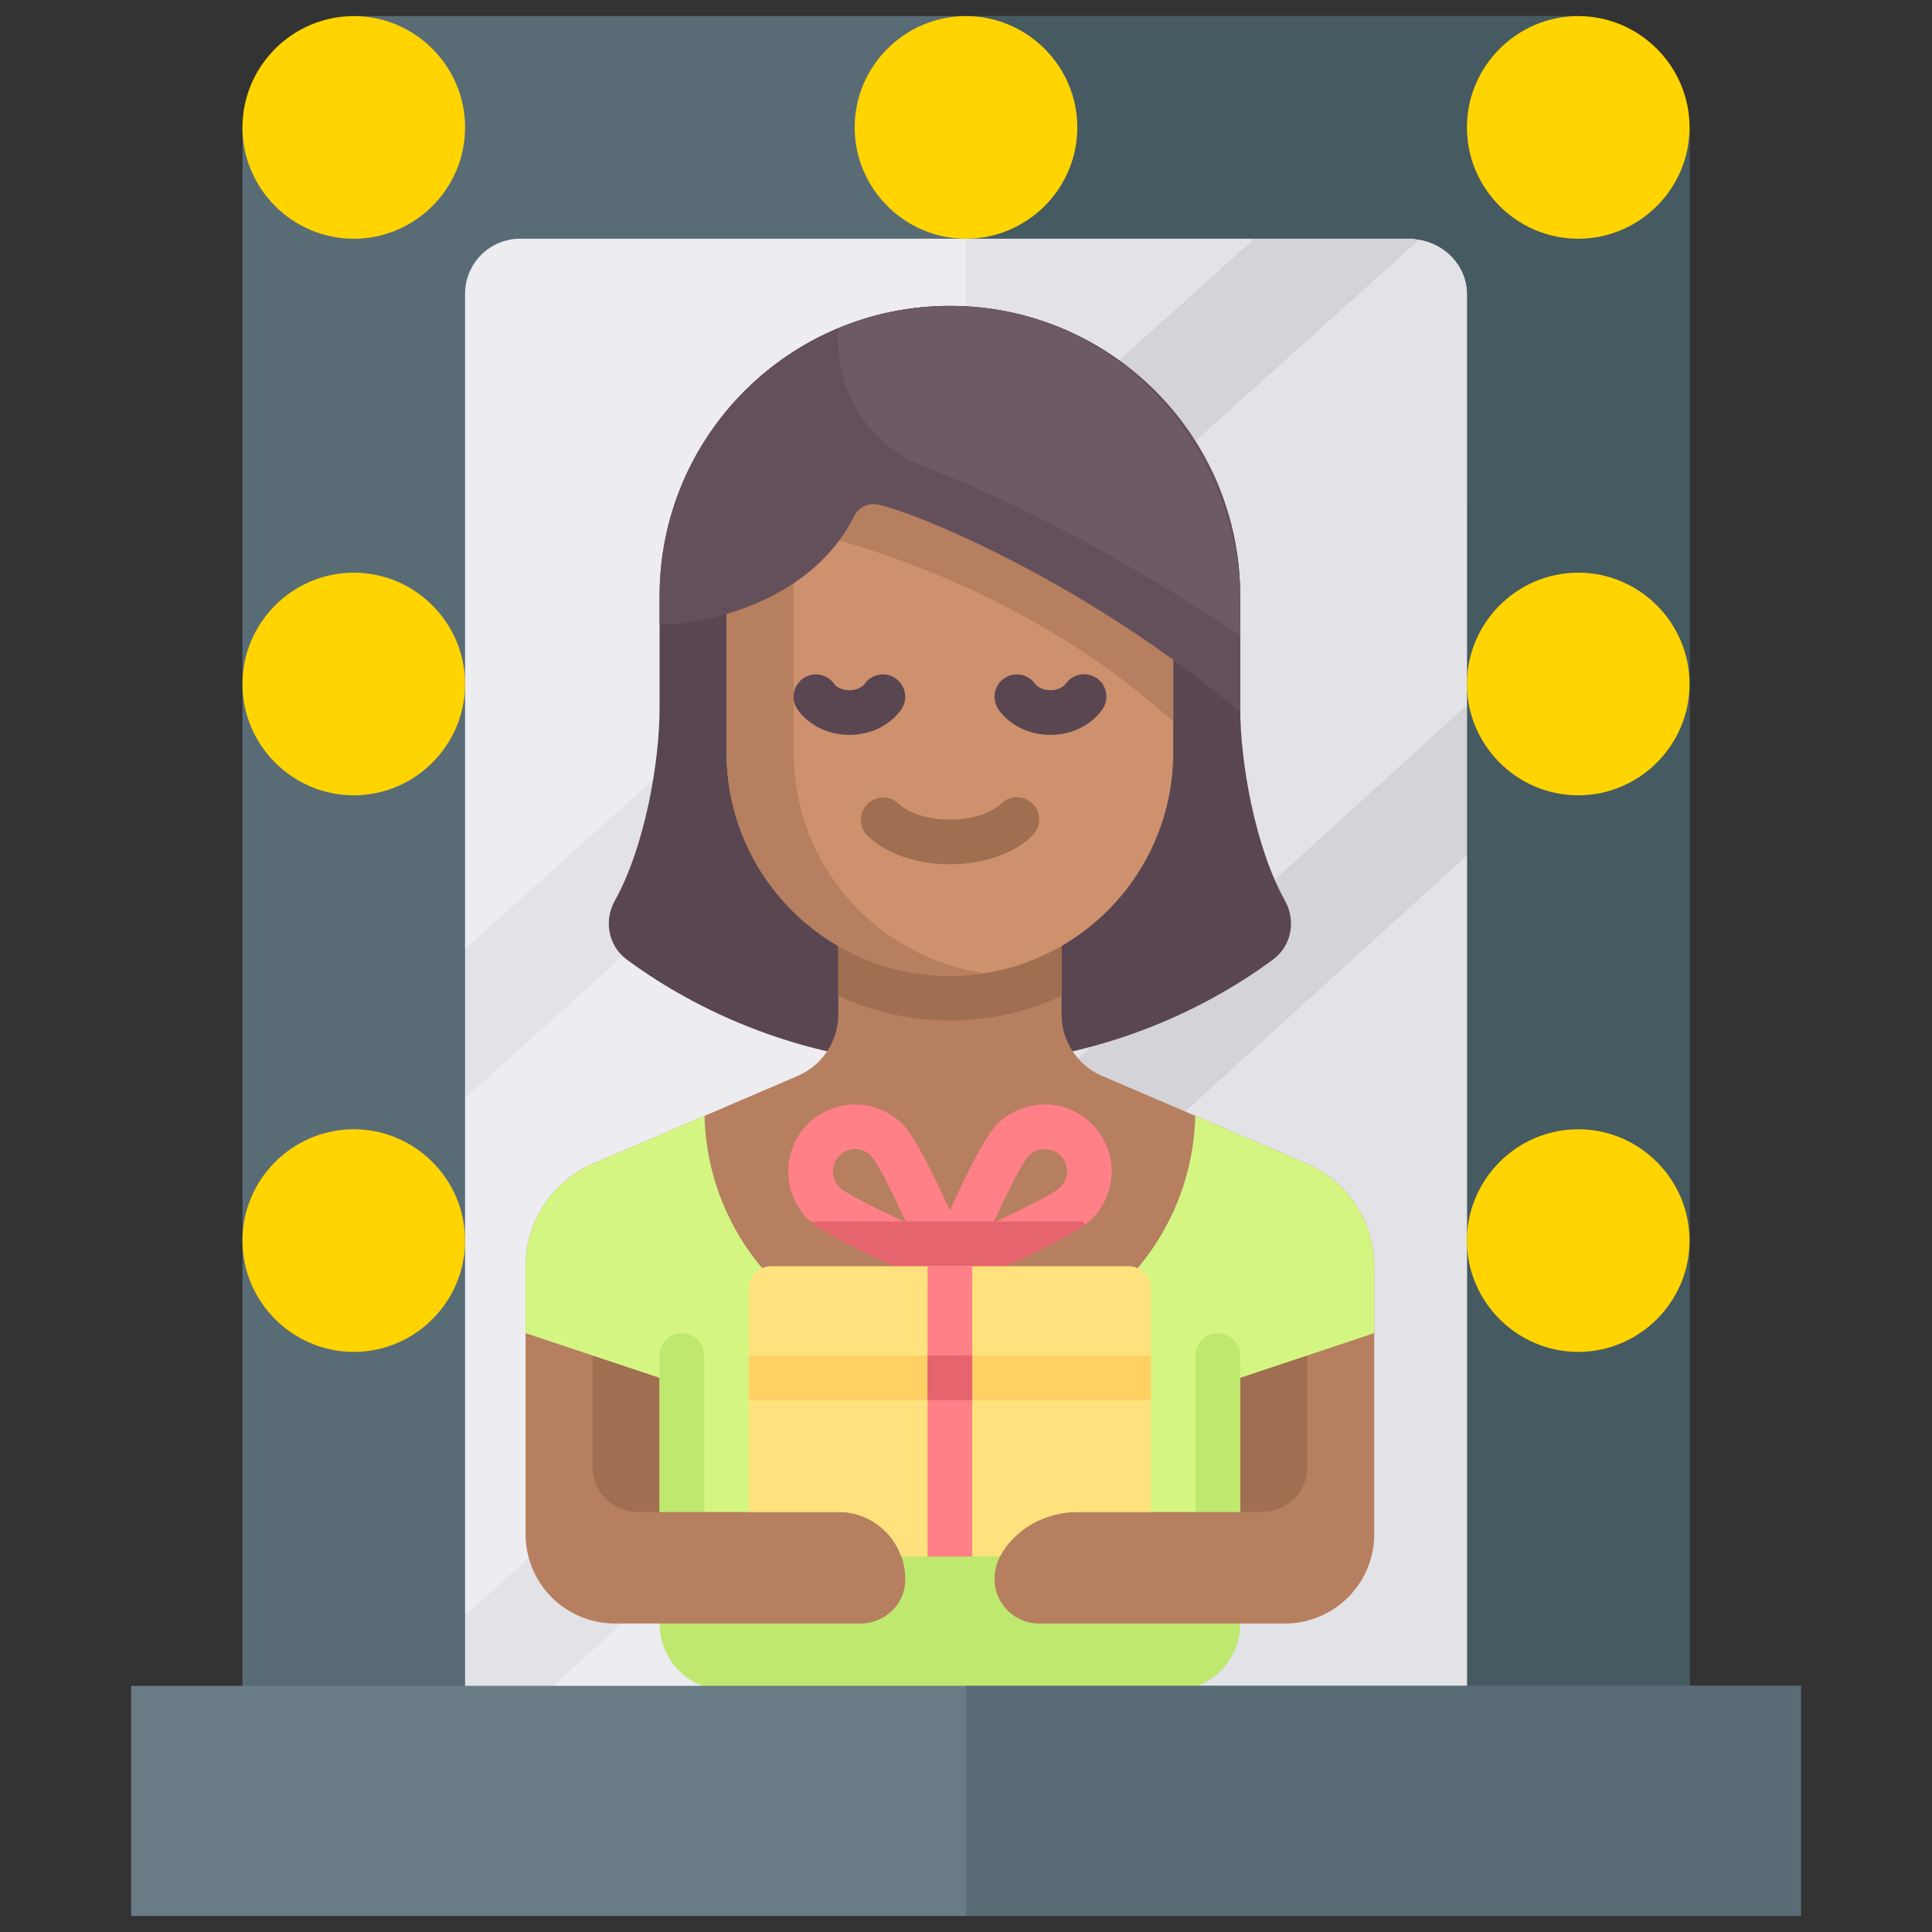
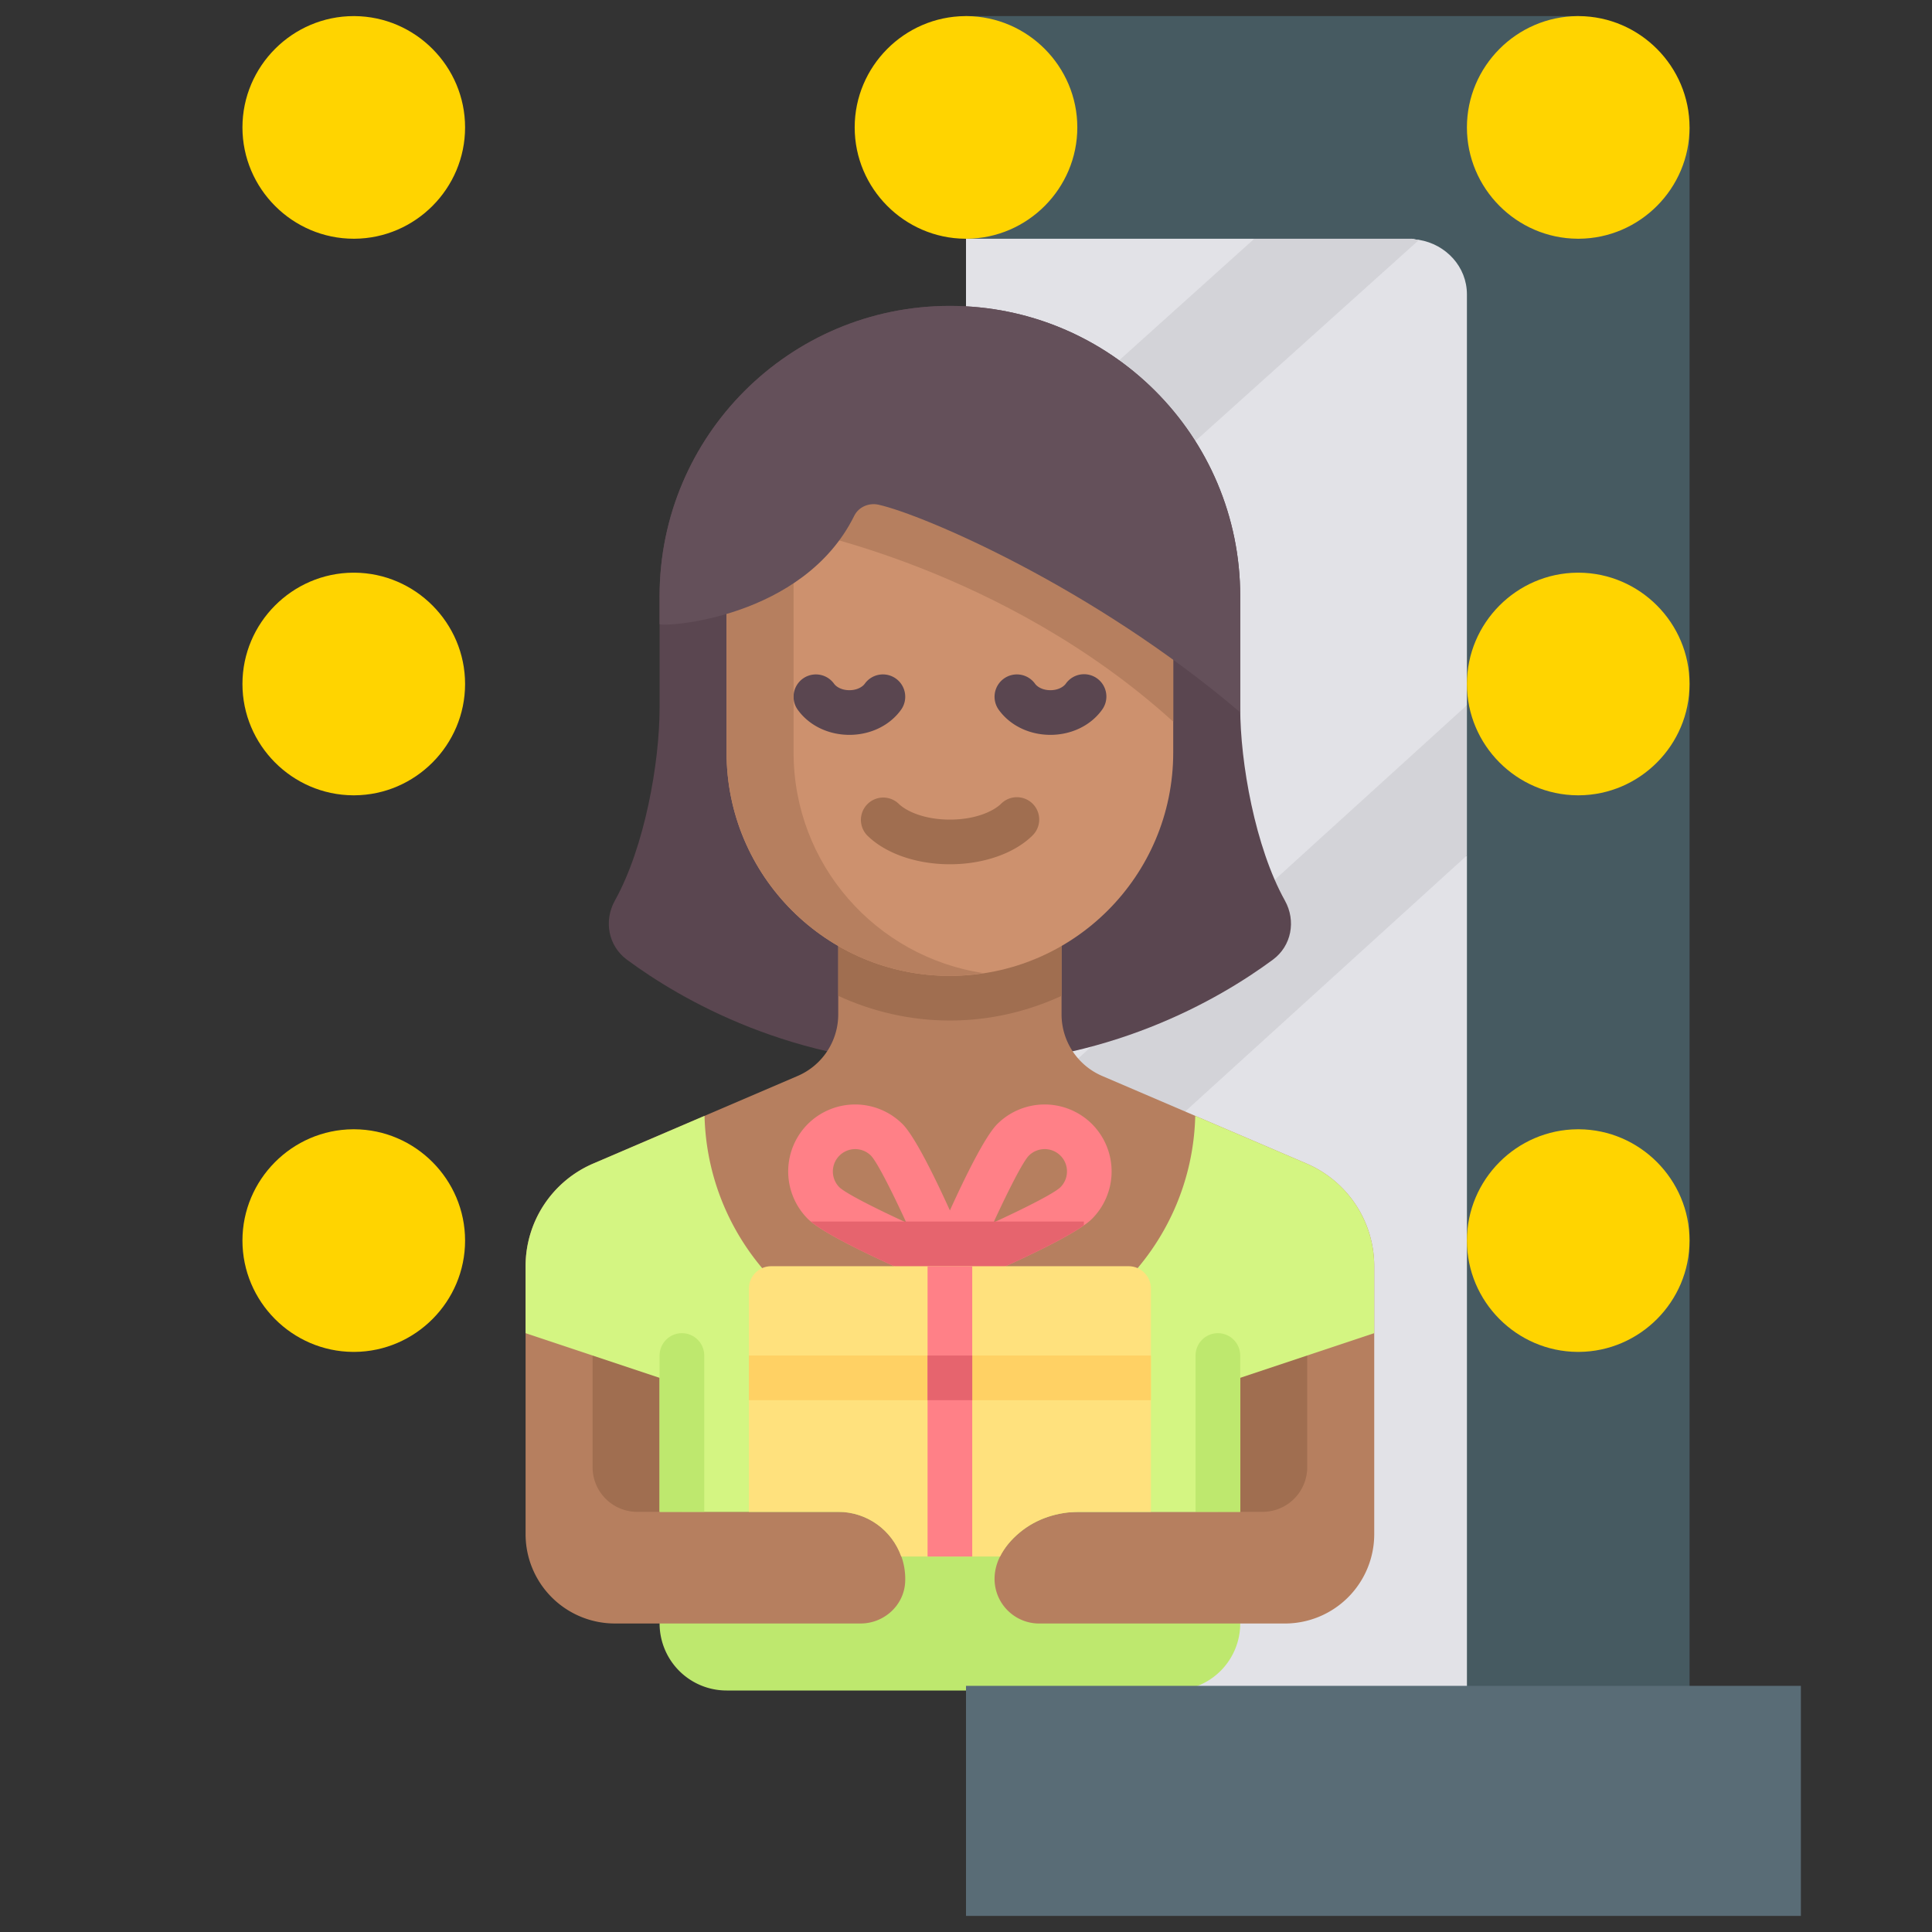
<svg xmlns="http://www.w3.org/2000/svg" fill-rule="evenodd" stroke-linejoin="round" stroke-miterlimit="2" clip-rule="evenodd" viewBox="0 0 120 120">
  <rect x="0" y="0" width="120" height="120" fill="#333333" stroke="none" />
  <g fill-rule="nonzero">
-     <path fill="#596c76" d="M104.942 7.914v104.172H15.059V7.914L21.973 1h76.054z" />
    <path fill="#465a61" d="M104.942 7.914v104.172H60V1h38.027z" />
-     <path fill="#ececf1" d="M91.113 43.798 84.2 56.313l6.914-3.181v58.954H28.887v-2.397L35.8 97.797l-6.914 2.559V68.204L35.8 56.313l-6.914 2.627V18.285a3.423 3.423 0 0 1 3.457-3.457h45.563l-1.935 6.914 11.684-6.914c.14 0 .277.07.485.07 1.659.276 2.972 1.659 2.972 3.387z" />
    <g fill="#e2e2e7">
      <path d="M91.113 43.798 84.2 56.313l6.914-3.181v58.954H60V14.828h17.907l-1.935 6.914 11.684-6.914c.14 0 .277.07.485.07 1.659.276 2.972 1.659 2.972 3.387z" />
-       <path d="M88.14 14.898 60 40.202 28.887 68.204V58.94L60 30.937l17.907-16.109h9.75c.138 0 .276.07.484.07zM91.113 43.798v9.334l-62.226 56.557v-9.333L60 72.076z" />
    </g>
    <path fill="#d3d3d8" d="M88.14 14.898 60 40.202v-9.265l17.907-16.109h9.75c.138 0 .276.07.484.07zM91.113 43.798v9.334L60 81.41v-9.334z" />
    <g>
      <path fill="#bee86e" d="M72.87 105H45.129a4.161 4.161 0 0 1-4.16-4.162v-6.934h36.064v6.934A4.162 4.162 0 0 1 72.871 105z" />
      <path fill="#5a4650" d="M79.808 55.937c-1.85-3.321-2.776-8.57-2.776-11.97v-6.935C77.032 27.073 68.958 19 59 19c-9.96 0-18.032 8.073-18.032 18.032v6.936c0 3.399-.926 8.648-2.777 11.97-.7 1.256-.411 2.812.746 3.668C42.241 62.049 49.25 66.162 59 66.162s16.758-4.113 20.063-6.556c1.156-.855 1.445-2.412.745-3.669z" />
      <path fill="#b67f5f" d="m81.15 72.27-12.692-5.44a4.16 4.16 0 0 1-2.522-3.825v-6.553H52.064v6.553a4.16 4.16 0 0 1-2.522 3.825l-12.694 5.44a6.934 6.934 0 0 0-4.203 6.376V95.29a5.548 5.548 0 0 0 5.549 5.548h15.258c1.46 0 2.707-1.133 2.77-2.59a4.162 4.162 0 0 0-4.158-4.344h-8.322V85.58h30.516v8.324h-7.227c-1.335 0-2.658.422-3.686 1.275-2.966 2.463-1.255 5.66 1.203 5.66h15.258a5.549 5.549 0 0 0 5.55-5.549V78.645a6.937 6.937 0 0 0-4.205-6.374z" />
      <path fill="#ff8087" d="M67.828 69.818a4.167 4.167 0 0 0-5.886 0c-.752.753-1.974 3.233-2.942 5.363-.968-2.13-2.19-4.61-2.942-5.363a4.167 4.167 0 0 0-5.886 0 4.169 4.169 0 0 0 0 5.885c1.184 1.184 6.646 3.53 8.292 4.22a1.387 1.387 0 0 0 .536.109c.183 0 .363-.037.532-.107l.004-.001c1.646-.691 7.108-3.037 8.292-4.221a4.169 4.169 0 0 0 0-5.885zM52.133 73.74a1.389 1.389 0 0 1 .983-2.367c.354 0 .71.135.98.406.37.38 1.259 2.124 2.196 4.158-2.035-.937-3.778-1.828-4.159-2.197zm13.734 0c-.381.37-2.124 1.26-4.16 2.197.938-2.035 1.826-3.778 2.197-4.158a1.389 1.389 0 0 1 1.963 0c.54.54.54 1.42 0 1.96z" />
      <path fill="#e6646e" d="M50.366 75.872c1.481 1.224 6.526 3.392 8.098 4.052h.004a1.37 1.37 0 0 0 1.064 0h.004c1.476-.62 6.01-2.567 7.786-3.817v-.235z" />
      <path fill="#a06e50" d="M75.645 93.904h2.775a2.775 2.775 0 0 0 2.774-2.775v-6.935h-5.55zM42.354 93.904H39.58a2.775 2.775 0 0 1-2.774-2.775v-6.935h5.548z" />
      <path fill="#d4f582" d="m81.15 72.27-6.911-2.962C74.039 77.561 67.3 84.194 59 84.194c-8.301 0-15.04-6.633-15.24-14.886l-6.912 2.963a6.935 6.935 0 0 0-4.203 6.375v4.16l8.323 2.774v8.324h36.064V85.58l8.323-2.774v-4.16a6.935 6.935 0 0 0-4.204-6.375z" />
      <path fill="#ffe17d" d="M63.345 95.18c1.027-.854 2.35-1.276 3.685-1.276h4.454V80.032c0-.766-.621-1.386-1.388-1.386H47.903c-.766 0-1.387.62-1.387 1.386v13.872h5.548c1.81 0 3.341 1.16 3.913 2.774h6.14c.253-.509.648-1.018 1.228-1.499z" />
      <path fill="#ffd164" d="M46.516 84.194h24.969v2.774H46.516z" />
      <path fill="#a06e50" d="M52.064 61.854c2.115.974 4.46 1.533 6.936 1.533s4.82-.559 6.935-1.533v-5.402h-13.87z" />
      <path fill="#cd916e" d="M59 60.613c-7.661 0-13.872-6.21-13.872-13.871V30.096h27.743v16.646c0 7.66-6.21 13.87-13.871 13.87z" />
      <path fill="#5a4650" d="M52.758 45.643c-1.309 0-2.507-.582-3.208-1.557a1.387 1.387 0 1 1 2.254-1.618c.133.185.462.401.954.401s.82-.216.954-.4a1.385 1.385 0 0 1 1.935-.32c.623.448.765 1.314.318 1.937-.7.975-1.898 1.557-3.207 1.557z" />
      <path fill="#a06e50" d="M59 53.681c-2.082 0-4.003-.67-5.137-1.792a1.387 1.387 0 0 1 1.95-1.972c.463.457 1.573.99 3.187.99 1.613 0 2.723-.533 3.185-.99a1.386 1.386 0 1 1 1.951 1.972c-1.134 1.123-3.054 1.792-5.136 1.792z" />
      <path fill="#5a4650" d="M65.242 45.643c-1.309 0-2.507-.582-3.208-1.557a1.387 1.387 0 1 1 2.254-1.618c.132.185.462.401.954.401s.82-.216.954-.4a1.387 1.387 0 1 1 2.253 1.618c-.7.974-1.898 1.556-3.207 1.556z" />
      <path fill="#b67f5f" d="M49.29 32.872s13.046 2.385 23.58 11.953V30.096H45.129v16.646c0 7.66 6.211 13.872 13.872 13.872.709 0 1.4-.07 2.08-.174-6.67-1.006-11.79-6.747-11.79-13.698z" />
      <path fill="#64505a" d="M77.032 43.968v-6.936C77.032 27.073 68.958 19 59 19c-9.96 0-18.032 8.073-18.032 18.032v1.666l.002.07c.225.19 8.91-.303 12.088-6.73.275-.554.91-.824 1.514-.689 2.758.619 13.307 5.105 22.47 12.905-.002-.092-.01-.196-.01-.286z" />
-       <path fill="#6e5a64" d="M60.314 19.047a18.013 18.013 0 0 0-8.25 1.34v.832c0 3.468 2.154 6.551 5.394 7.79 4.262 1.625 10.929 4.721 19.574 10.456v-1.9c0-9.546-7.197-17.838-16.718-18.518z" />
      <path fill="#bee86e" d="M42.354 82.806c-.766 0-1.386.622-1.386 1.388v9.71h2.774v-9.71c0-.766-.621-1.388-1.388-1.388zM75.645 82.806c.766 0 1.387.622 1.387 1.388v9.71h-2.774v-9.71c0-.766.621-1.388 1.387-1.388z" />
      <path fill="#ff8087" d="M57.613 78.646h2.774v18.033h-2.774z" />
      <path fill="#e6646e" d="M57.613 84.194h2.774v2.774h-2.774z" />
    </g>
    <path fill="#ffd400" d="M97.983 83.969c-3.783-.025-6.87-3.126-6.87-6.914s3.087-6.89 6.87-6.914h.089c3.782.024 6.869 3.126 6.869 6.914s-3.087 6.889-6.869 6.914h-.045zm-76.055 0c-3.782-.025-6.869-3.126-6.869-6.914s3.087-6.89 6.869-6.914h.089c3.783.024 6.87 3.126 6.87 6.914s-3.087 6.889-6.87 6.914h-.044zm76.055-34.571c-3.783-.024-6.87-3.126-6.87-6.914s3.087-6.889 6.87-6.914h.089c3.782.025 6.869 3.126 6.869 6.914s-3.087 6.89-6.869 6.914h-.045zm-76.055 0c-3.782-.024-6.869-3.126-6.869-6.914s3.087-6.889 6.869-6.914h.089c3.783.025 6.87 3.126 6.87 6.914s-3.087 6.89-6.87 6.914h-.044zM22.017 1c3.783.024 6.87 3.126 6.87 6.914s-3.087 6.89-6.87 6.914h-.044c-3.803 0-6.914-3.111-6.914-6.914S18.17 1 21.973 1zm75.966 13.828c-3.783-.024-6.87-3.126-6.87-6.914S94.2 1.024 97.983 1h.089c3.782.024 6.869 3.126 6.869 6.914s-3.087 6.89-6.869 6.914h-.045zm-38.028 0c-3.782-.024-6.869-3.126-6.869-6.914S56.173 1.024 59.955 1h.09c3.782.024 6.869 3.126 6.869 6.914s-3.087 6.89-6.869 6.914H60z" />
-     <path fill="#697c86" d="M8.145 104.711h103.71v14.29H8.146z" />
    <path fill="#596c76" d="M60 104.711h51.856v14.29H60z" />
  </g>
</svg>